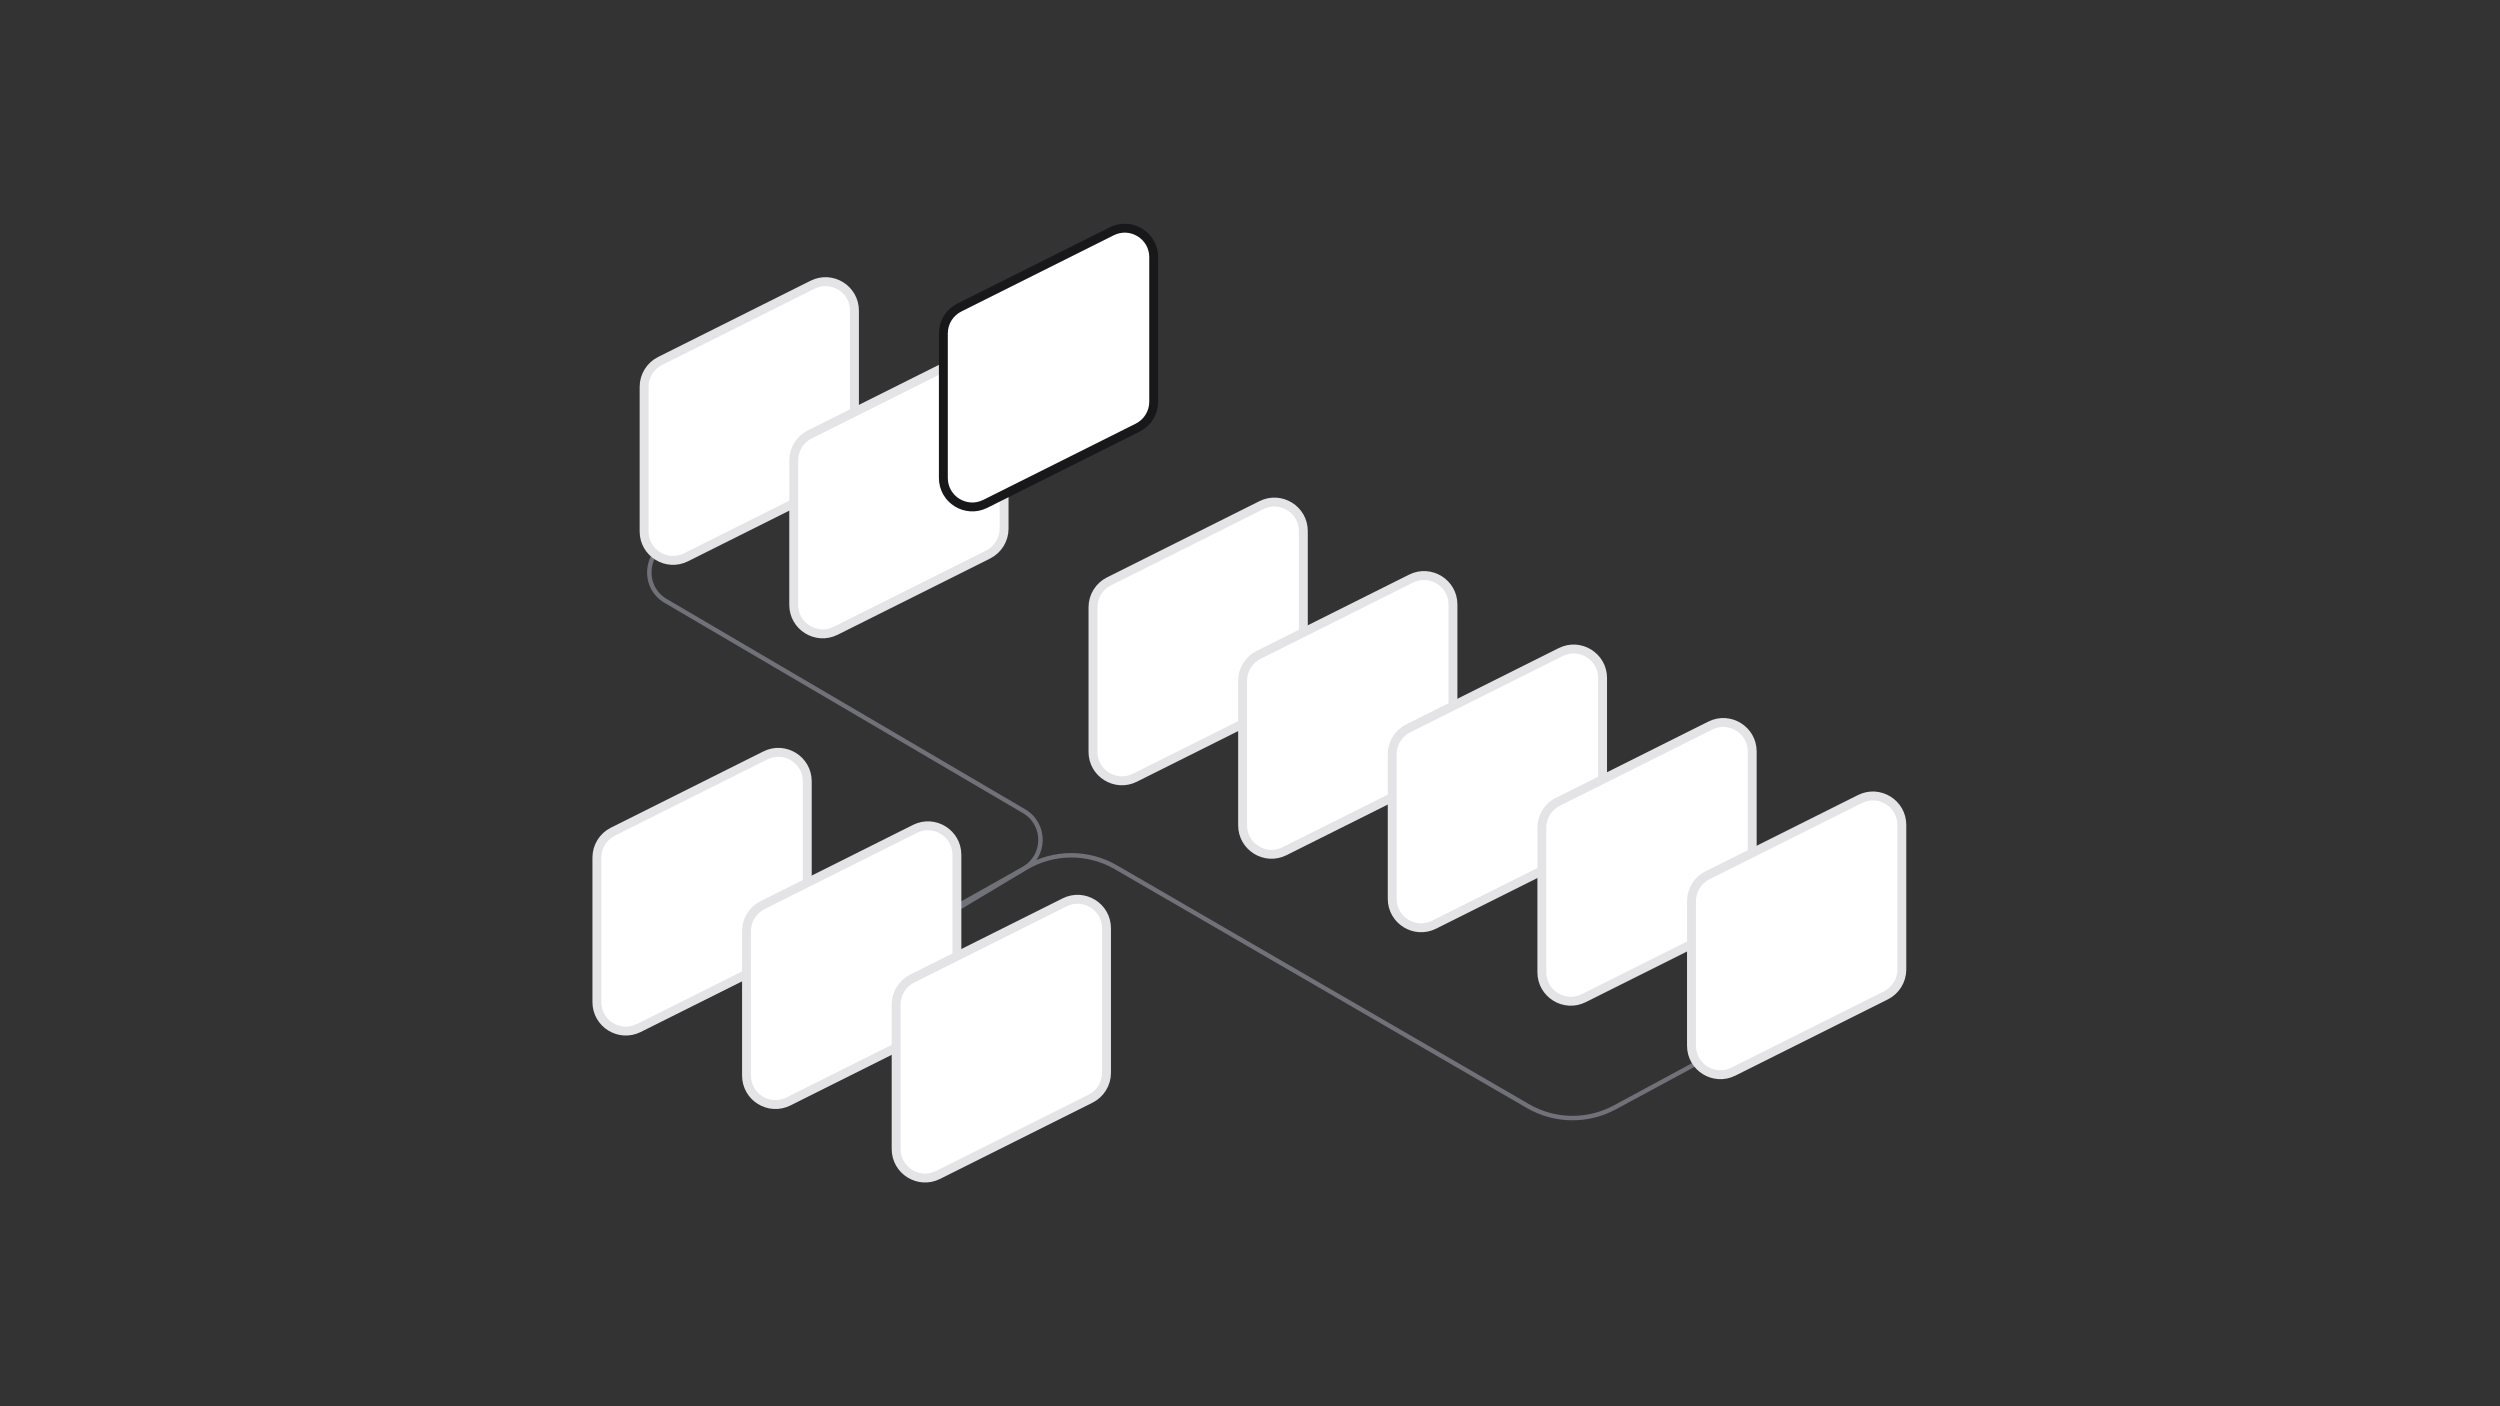
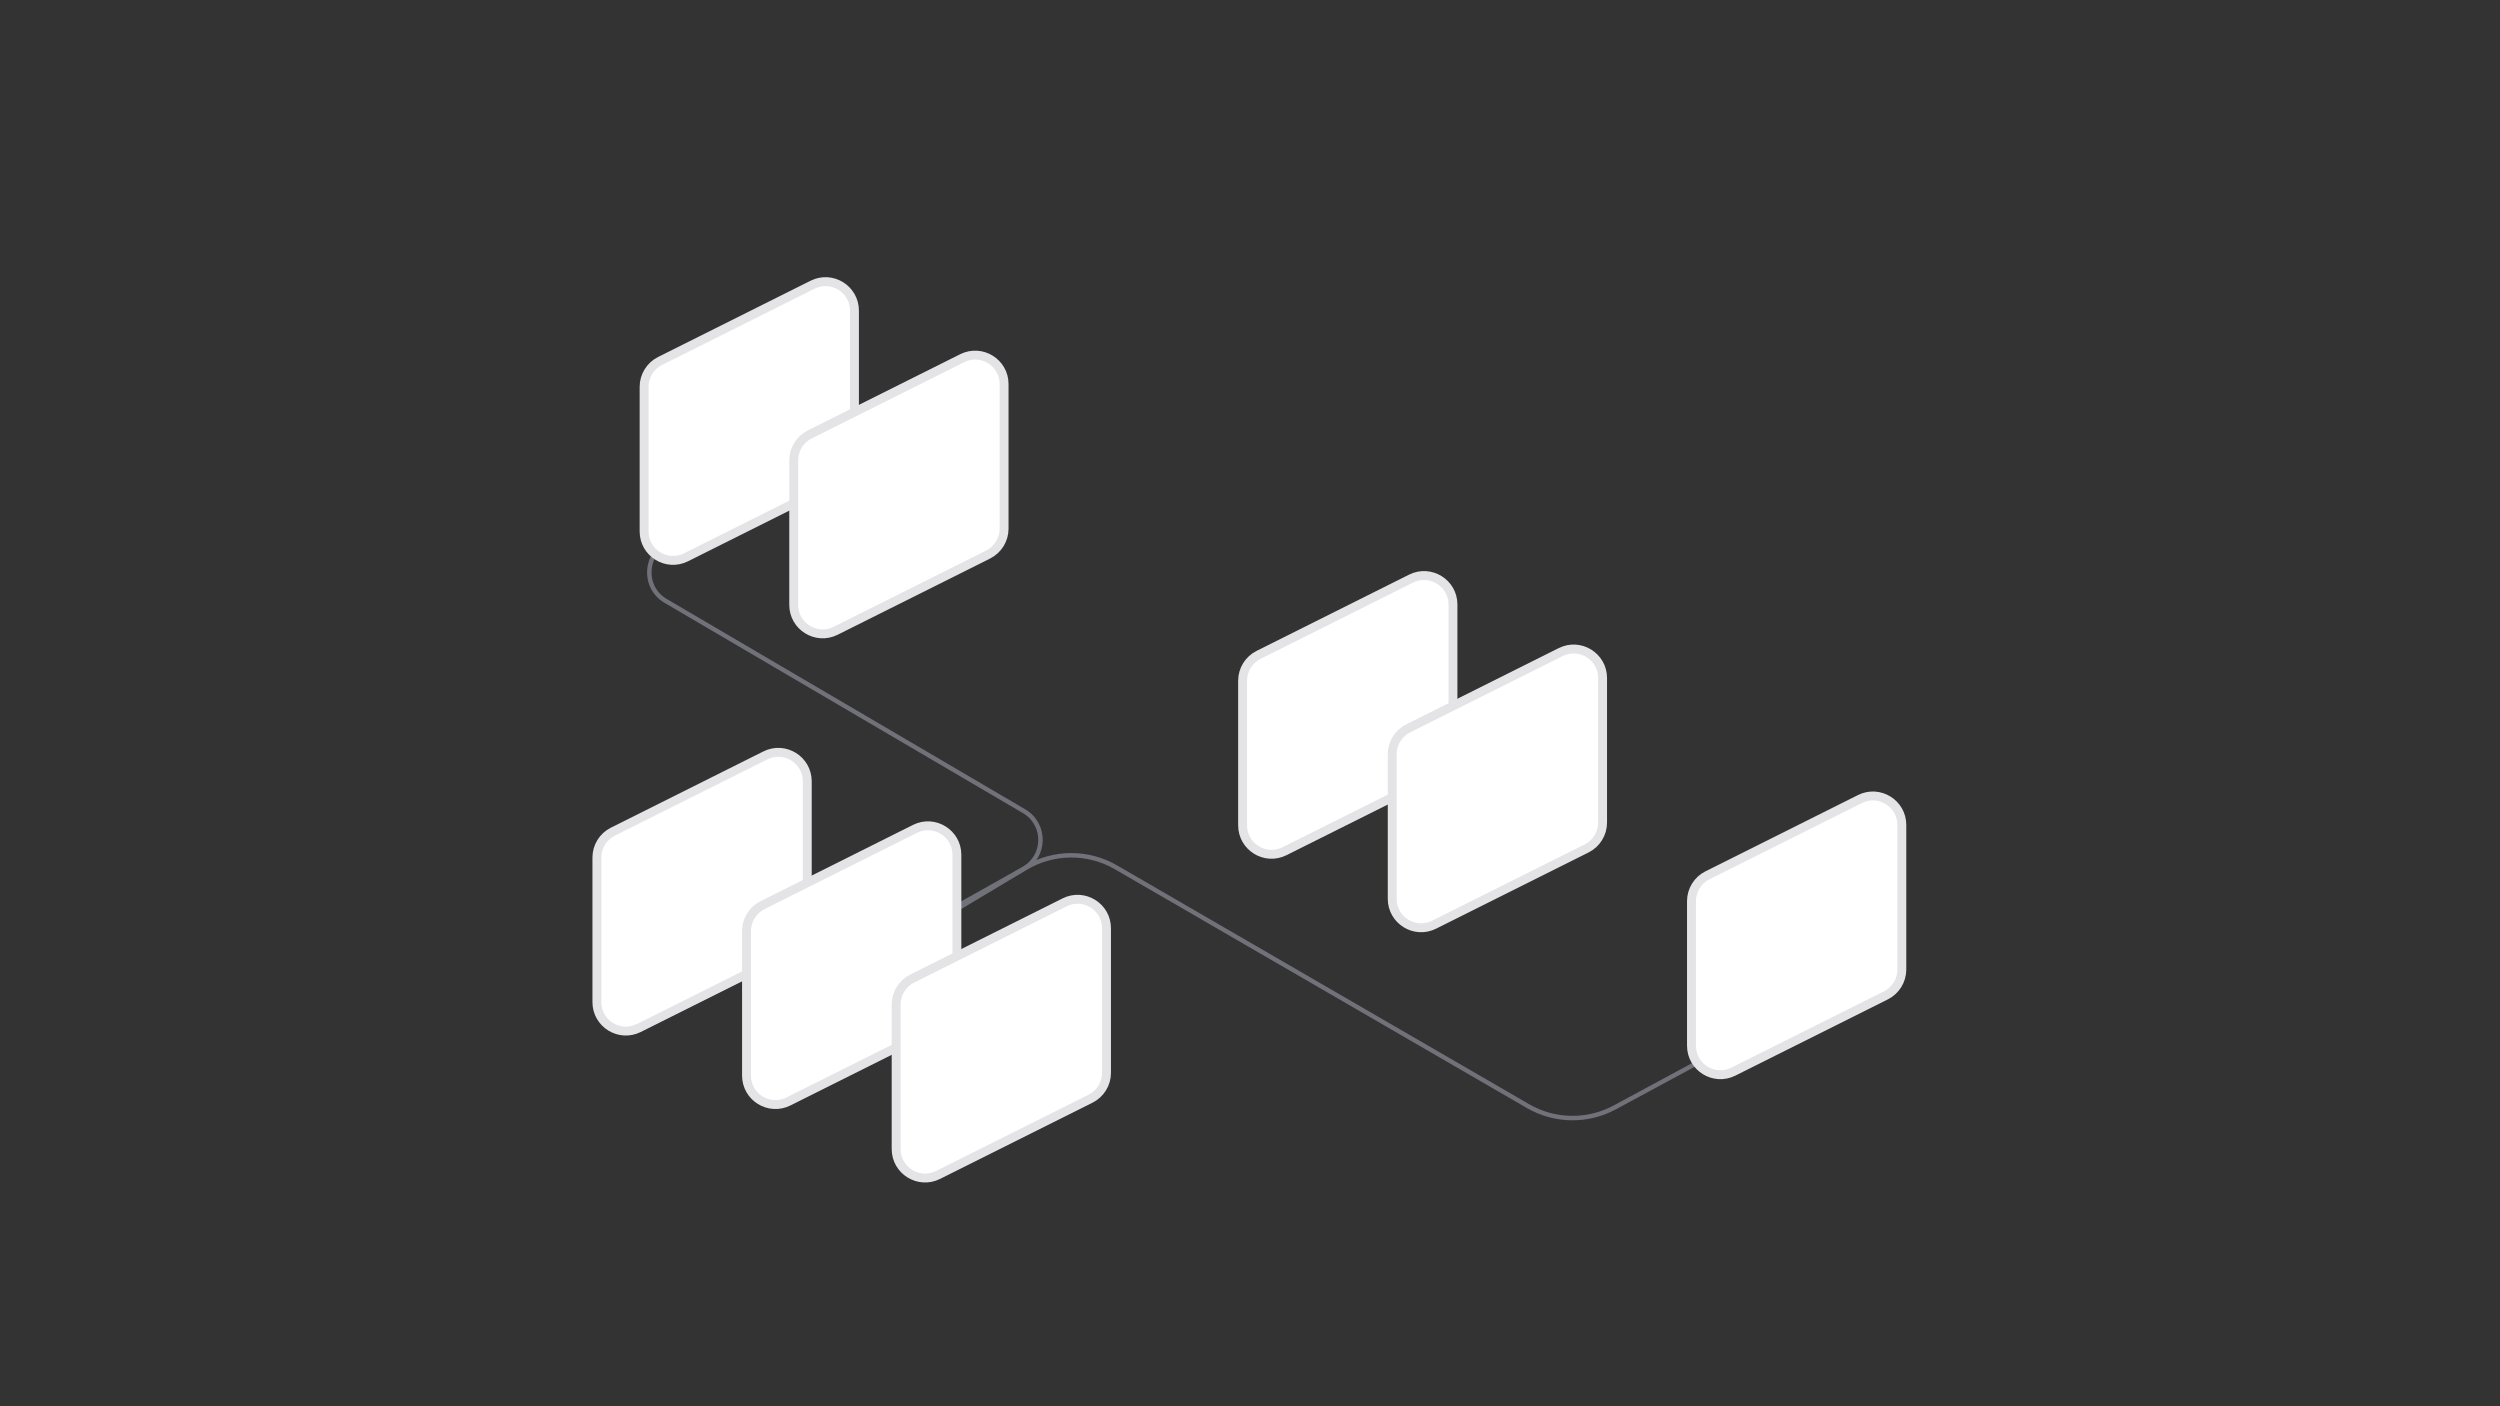
<svg xmlns="http://www.w3.org/2000/svg" fill="none" viewBox="0 0 1920 1080" height="1080" width="1920">
  <rect x="0" y="0" width="1920" height="1080" fill="#333333" stroke="none" />
  <path stroke-miterlimit="3.869" stroke-width="3.42" stroke="#71717A" d="M634.123 752.788L786.099 667.258C803.255 657.604 803.476 632.981 786.498 623.019L511.285 461.544C491.597 449.993 495.826 420.38 517.96 414.8L559.31 404.375" />
  <path stroke-miterlimit="3.869" stroke-width="3.42" stroke="#71717A" d="M634.123 758.347L787.735 666.528C809.02 653.806 835.531 653.627 856.986 666.061L1173.49 849.484C1194.03 861.387 1219.28 861.765 1240.16 850.483L1302.31 816.914" />
  <path stroke-width="6.84" stroke="#E4E4E7" fill="white" d="M643.936 369.466L526.844 428.012C512.063 435.402 494.672 424.654 494.672 408.129V297.092C494.672 288.672 499.429 280.974 506.96 277.209L624.053 218.662C638.833 211.272 656.224 222.02 656.224 238.546V349.583C656.224 358.003 651.467 365.7 643.936 369.466Z" />
  <path stroke-width="6.84" stroke="#E4E4E7" fill="white" d="M758.849 425.895L641.757 484.442C626.976 491.832 609.585 481.084 609.585 464.558V353.521C609.585 345.101 614.342 337.404 621.873 333.638L738.966 275.092C753.746 267.702 771.137 278.45 771.137 294.975V406.012C771.137 414.432 766.38 422.13 758.849 425.895Z" />
-   <path stroke-width="6.84" stroke="#18181B" fill="white" d="M873.76 328.423L756.668 386.969C741.887 394.359 724.496 383.611 724.496 367.086V256.049C724.496 247.629 729.253 239.931 736.785 236.166L853.877 177.619C868.658 170.229 886.048 180.977 886.048 197.503V308.54C886.048 316.96 881.291 324.657 873.76 328.423Z" />
-   <path stroke-width="6.84" stroke="#E4E4E7" fill="white" d="M988.673 538.751L871.581 597.297C856.8 604.687 839.409 593.939 839.409 577.414V466.377C839.409 457.957 844.167 450.259 851.698 446.494L968.79 387.948C983.571 380.557 1000.96 391.305 1000.96 407.831V518.868C1000.96 527.288 996.204 534.985 988.673 538.751Z" />
  <path stroke-width="6.84" stroke="#E4E4E7" fill="white" d="M607.685 730.958L490.593 789.504C475.812 796.894 458.421 786.146 458.421 769.621V658.584C458.421 650.164 463.178 642.466 470.709 638.701L587.802 580.155C602.582 572.764 619.973 583.512 619.973 600.038V711.075C619.973 719.495 615.216 727.192 607.685 730.958Z" />
  <path stroke-width="6.84" stroke="#E4E4E7" fill="white" d="M1103.58 595.181L986.492 653.727C971.711 661.117 954.32 650.369 954.32 633.844V522.807C954.32 514.386 959.078 506.689 966.609 502.923L1083.7 444.377C1098.48 436.987 1115.87 447.735 1115.87 464.26V575.297C1115.87 583.718 1111.12 591.415 1103.58 595.181Z" />
  <path stroke-width="6.84" stroke="#E4E4E7" fill="white" d="M722.597 787.388L605.505 845.934C590.724 853.324 573.333 842.576 573.333 826.051V715.014C573.333 706.593 578.09 698.896 585.622 695.13L702.714 636.584C717.495 629.194 734.885 639.942 734.885 656.467V767.505C734.885 775.925 730.128 783.622 722.597 787.388Z" />
  <path stroke-width="6.84" stroke="#E4E4E7" fill="white" d="M1218.5 651.614L1101.4 710.16C1086.62 717.551 1069.23 706.803 1069.23 690.277V579.24C1069.23 570.82 1073.99 563.123 1081.52 559.357L1198.61 500.811C1213.39 493.42 1230.78 504.169 1230.78 520.694V631.731C1230.78 640.151 1226.03 647.849 1218.5 651.614Z" />
  <path stroke-width="6.84" stroke="#E4E4E7" fill="white" d="M837.51 843.813L720.418 902.36C705.637 909.75 688.246 899.002 688.246 882.476V771.439C688.246 763.019 693.003 755.322 700.535 751.556L817.627 693.01C832.408 685.62 849.798 696.368 849.798 712.893V823.93C849.798 832.35 845.041 840.048 837.51 843.813Z" />
-   <path stroke-width="6.84" stroke="#E4E4E7" fill="white" d="M1333.41 708.044L1216.32 766.59C1201.54 773.98 1184.15 763.232 1184.15 746.707V635.67C1184.15 627.25 1188.9 619.552 1196.43 615.787L1313.53 557.241C1328.31 549.85 1345.7 560.598 1345.7 577.124V688.161C1345.7 696.581 1340.94 704.278 1333.41 708.044Z" />
  <path stroke-width="6.84" stroke="#E4E4E7" fill="white" d="M1448.32 764.474L1331.23 823.02C1316.45 830.41 1299.06 819.662 1299.06 803.137V692.099C1299.06 683.679 1303.81 675.982 1311.35 672.216L1428.44 613.67C1443.22 606.28 1460.61 617.028 1460.61 633.553V744.59C1460.61 753.011 1455.85 760.708 1448.32 764.474Z" />
</svg>